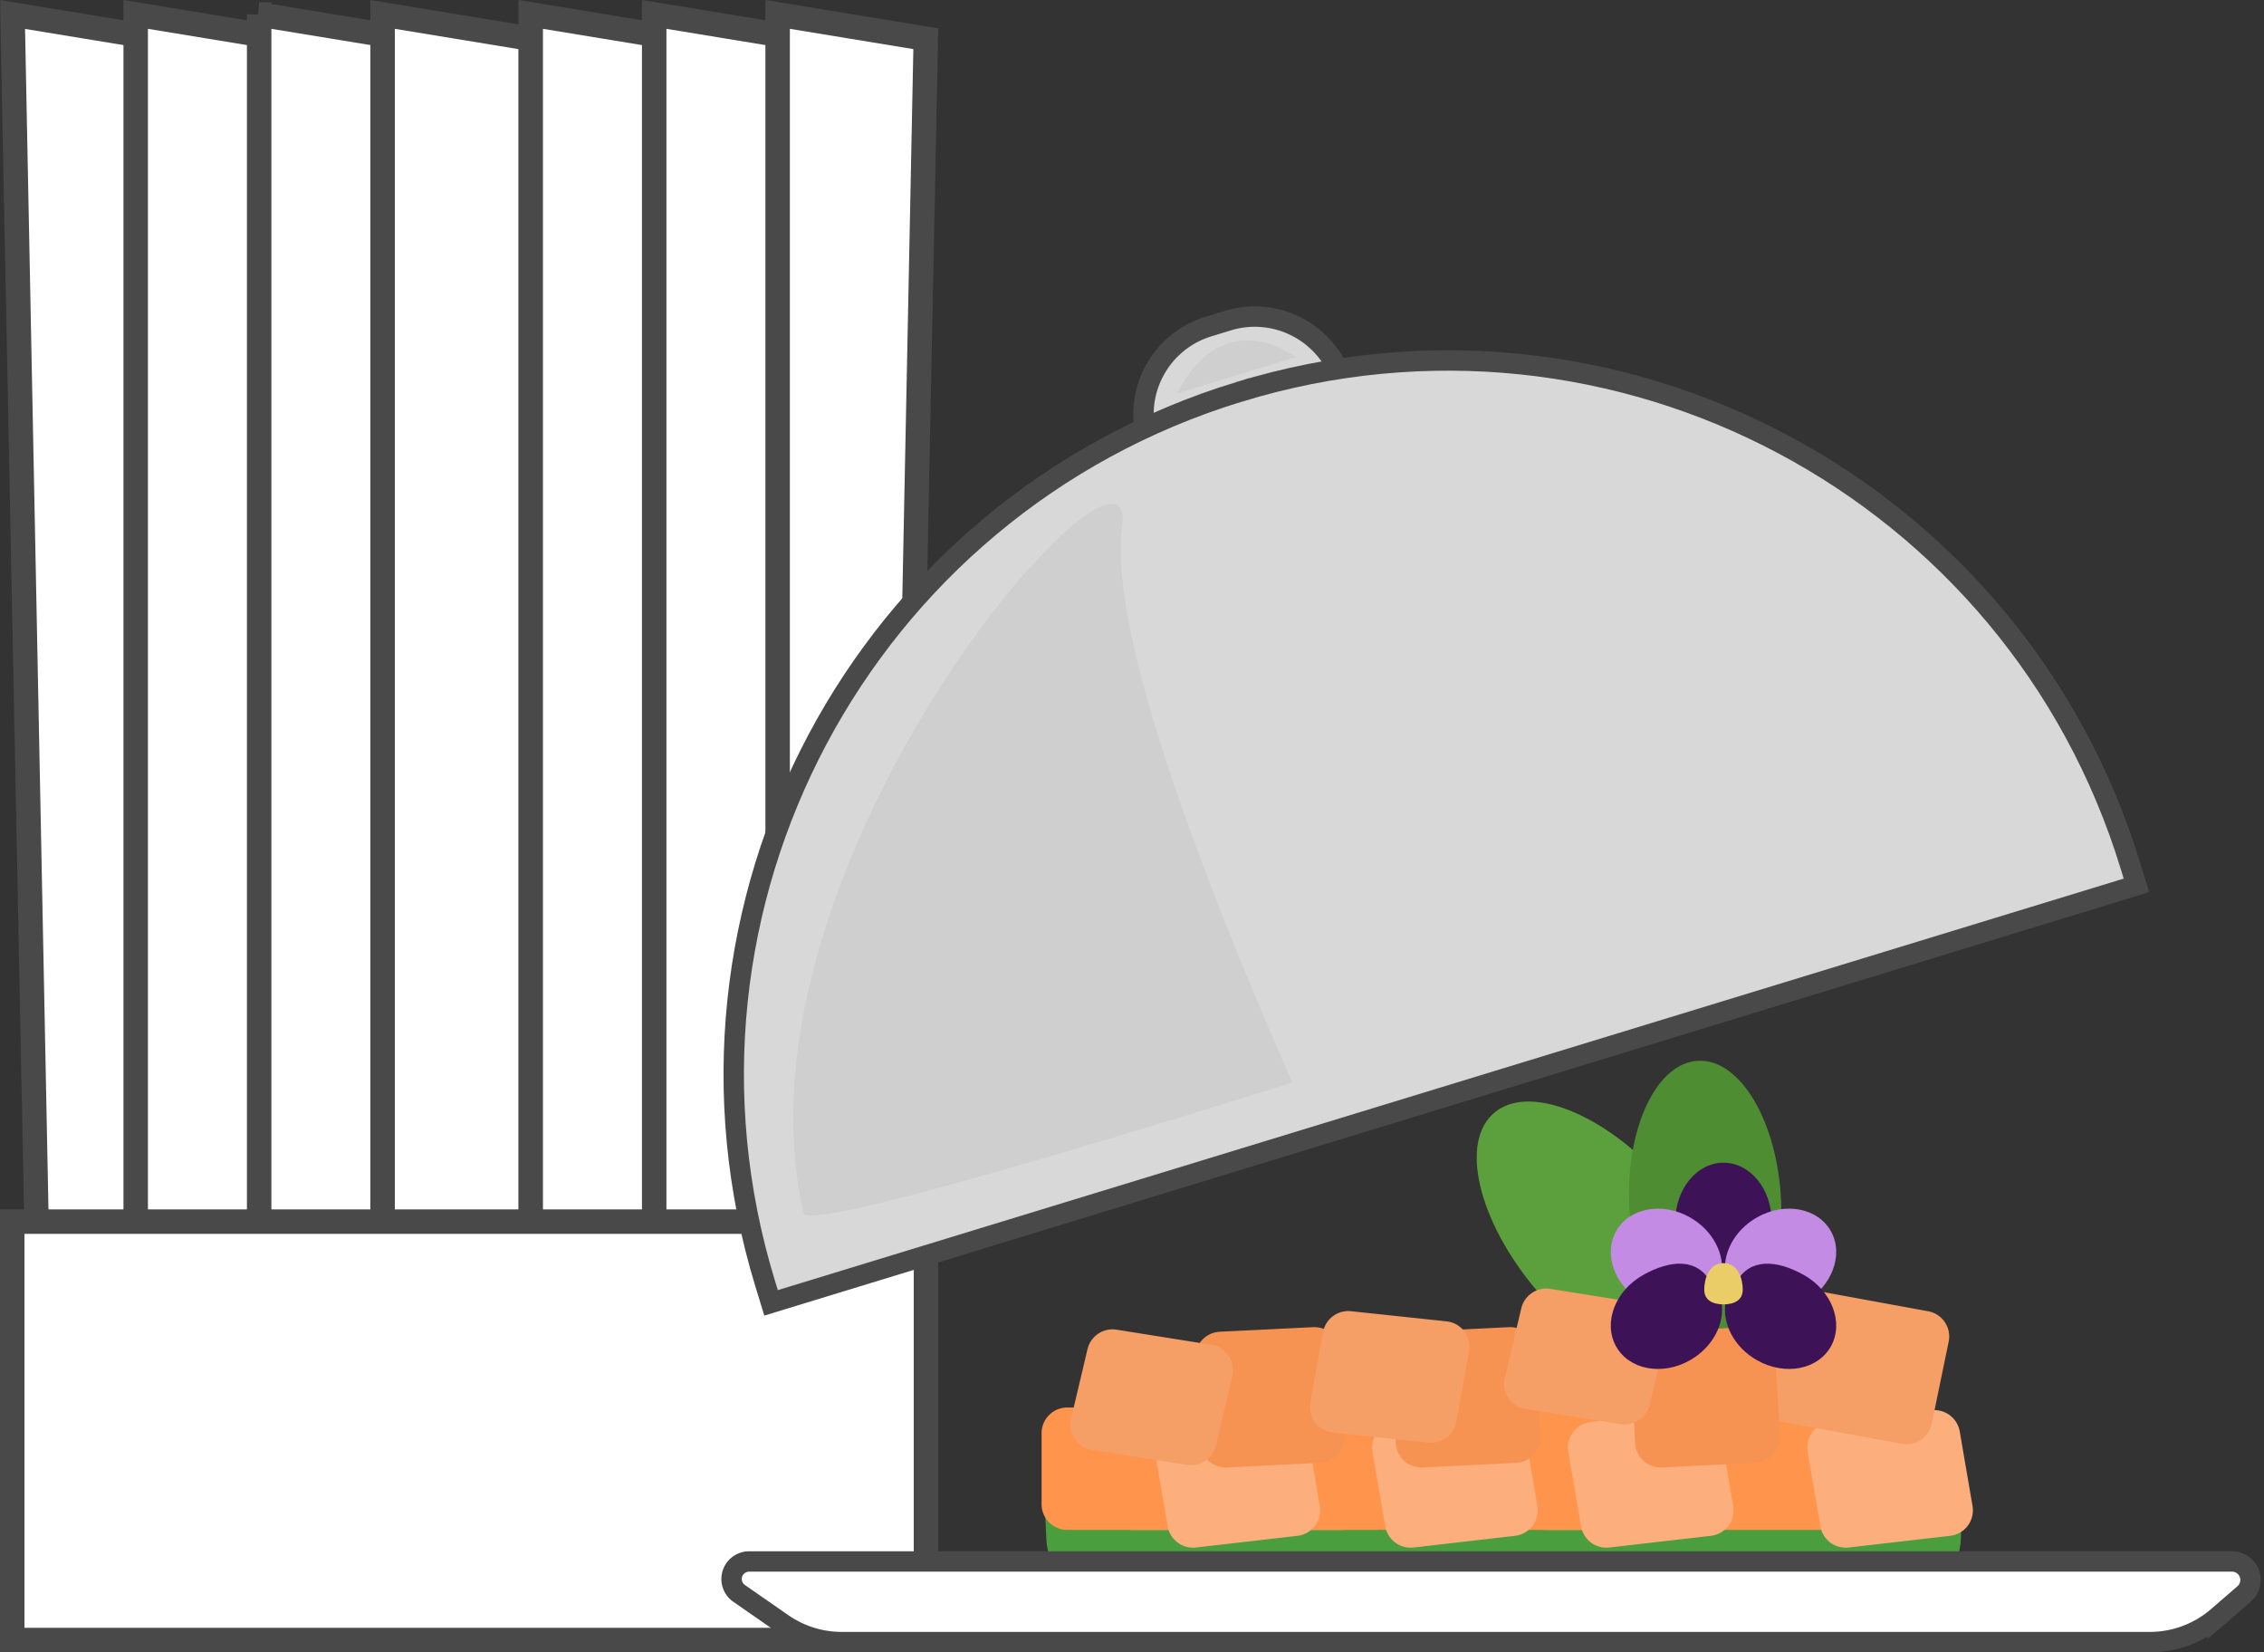
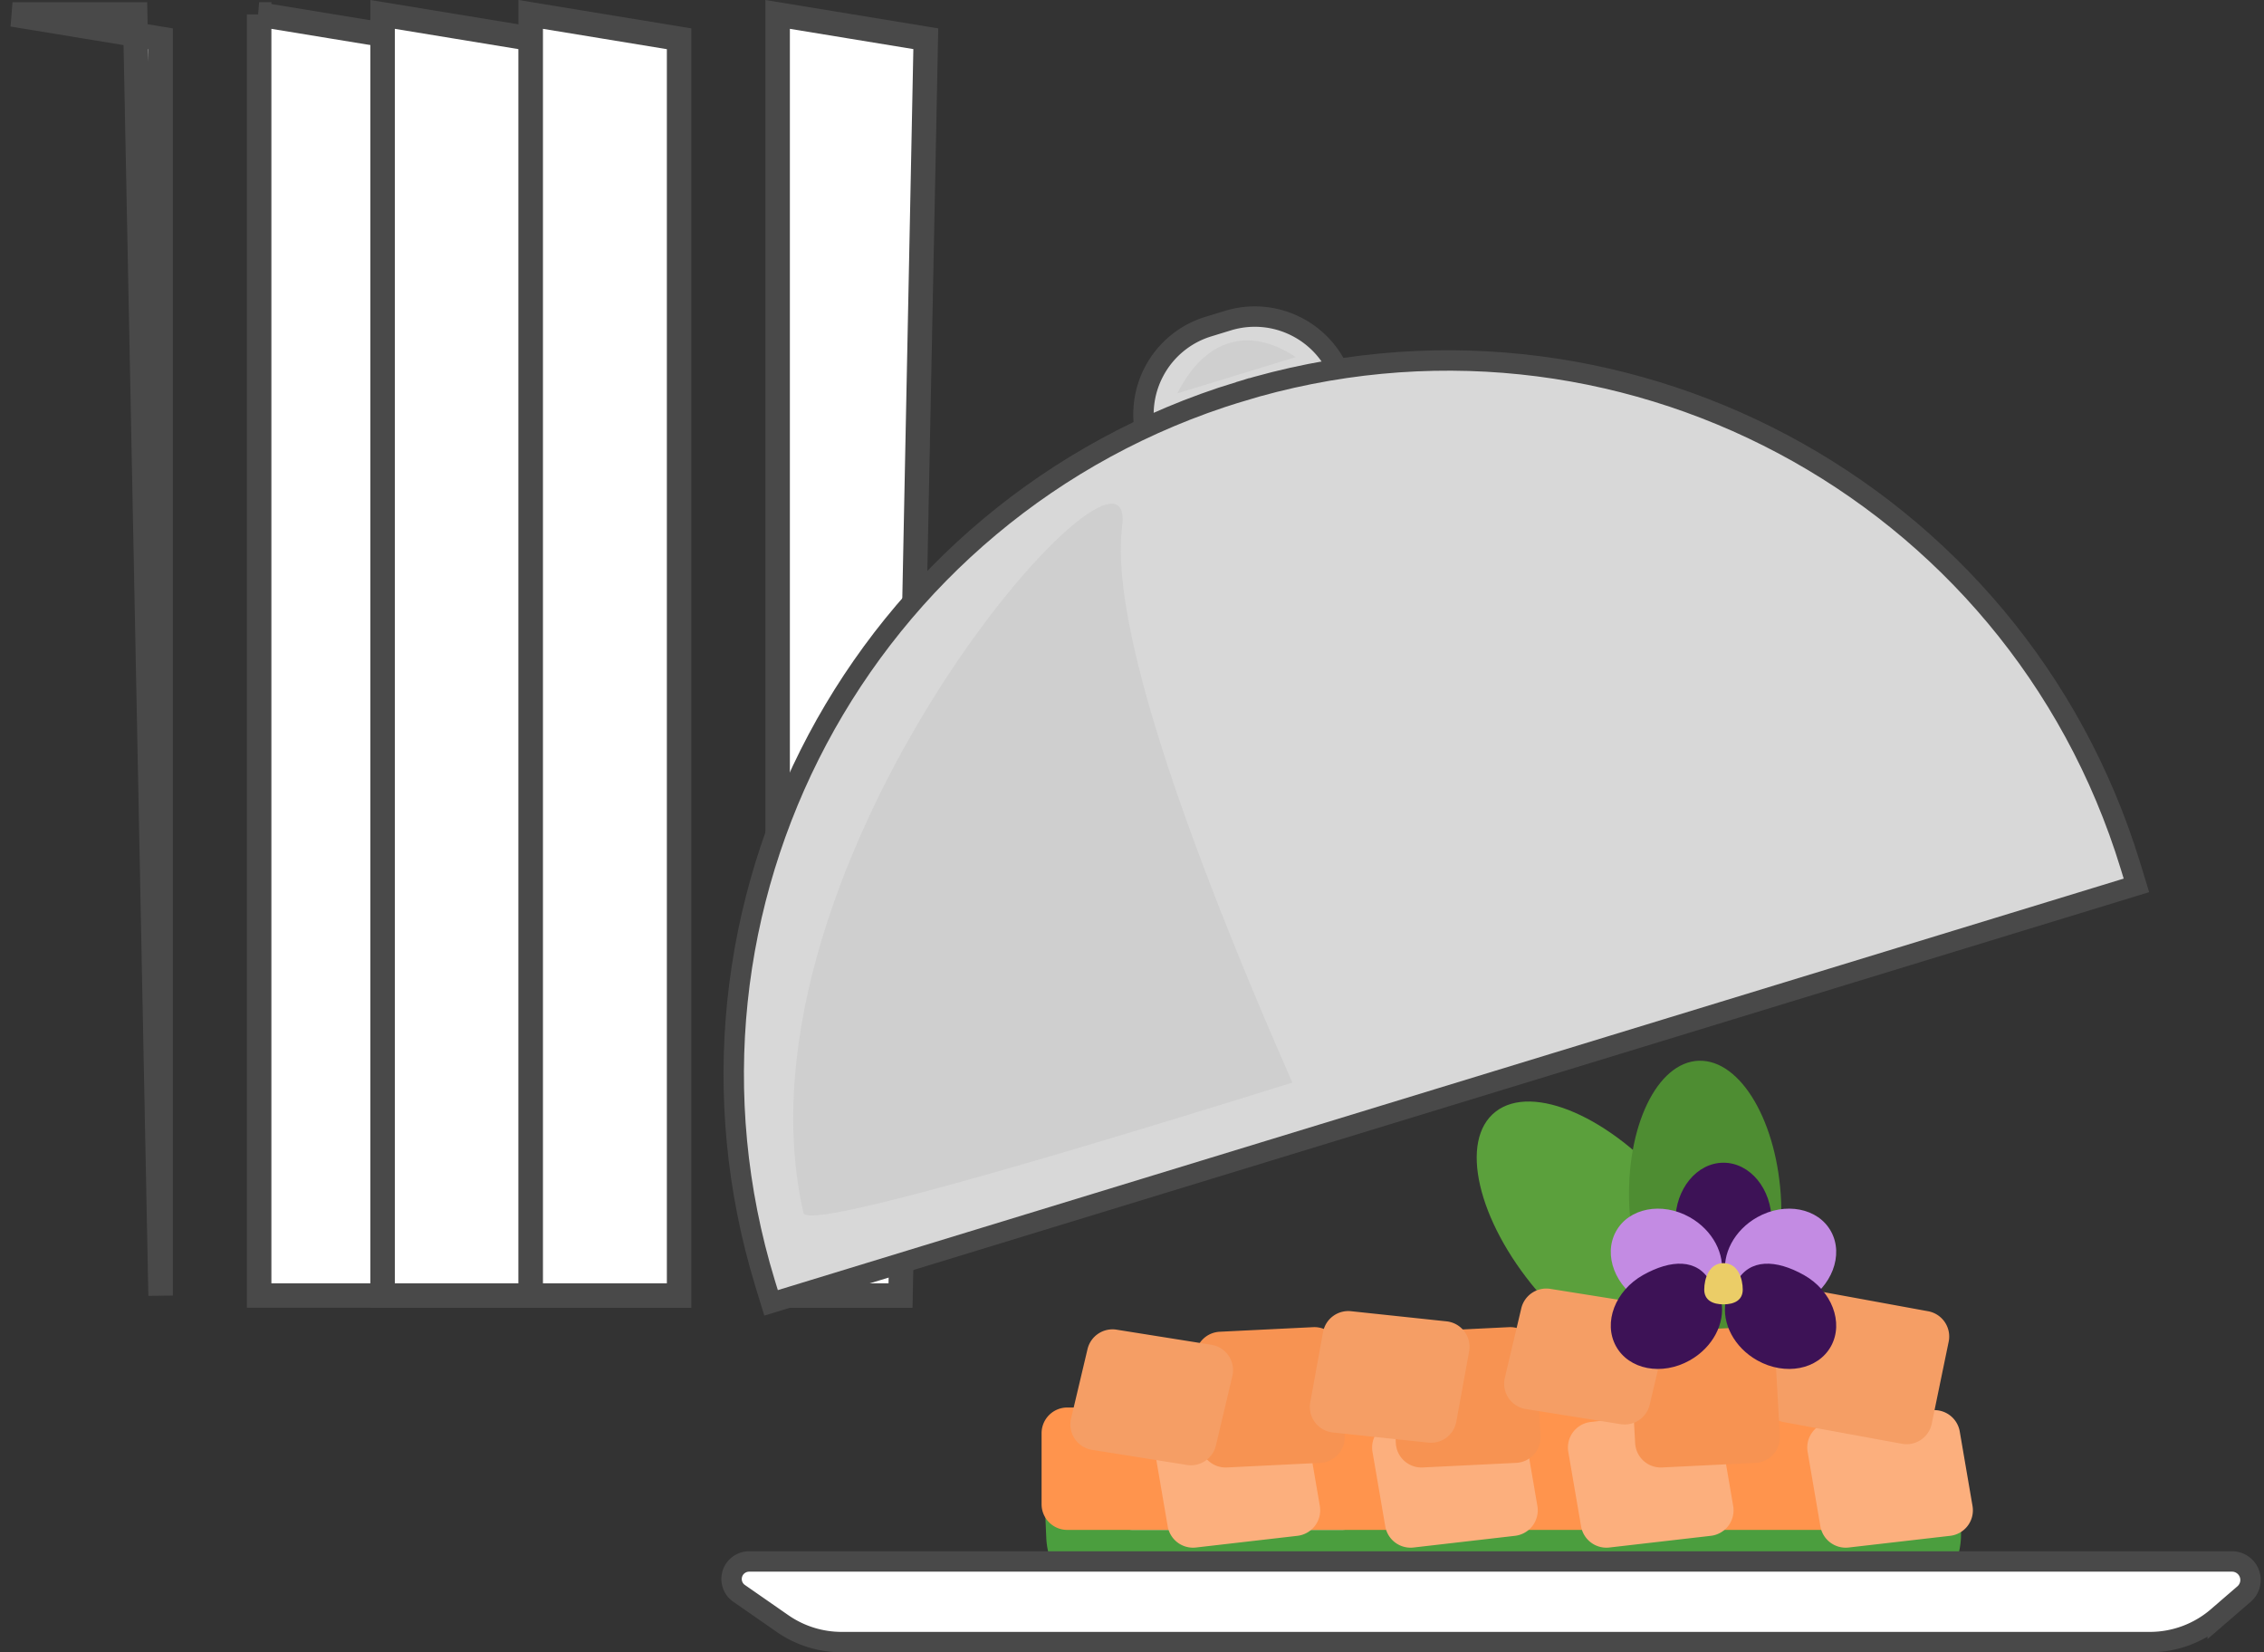
<svg xmlns="http://www.w3.org/2000/svg" fill="none" height="81" width="111">
  <rect width="100%" height="100%" fill="#333333" stroke="none" />
  <g clip-rule="evenodd" fill-rule="evenodd">
-     <path d="m.614.709 7.26 1.192v61.612h-6.014l-1.246-62.803z" fill="#fff" stroke="#494949" stroke-width="1.2" />
-     <path d="m6.653.707 7.273 1.194v61.612h-7.273z" fill="#fff" stroke="#494949" stroke-width="1.2" />
+     <path d="m.614.709 7.26 1.192v61.612l-1.246-62.803z" fill="#fff" stroke="#494949" stroke-width="1.2" />
    <path d="m12.705.707 7.275 1.193v61.612h-7.274v-62.805z" fill="#fff" stroke="#494949" stroke-width="1.2" />
    <path d="m18.758.707 7.274 1.194v61.612h-7.274z" fill="#fff" stroke="#494949" stroke-width="1.2" />
    <path d="m26.021.707 7.274 1.194v61.612h-7.275v-62.806z" fill="#fff" stroke="#494949" stroke-width="1.2" />
-     <path d="m32.074.707 7.273 1.194v61.612h-7.273z" fill="#fff" stroke="#494949" stroke-width="1.2" />
    <path d="m38.126.707 7.264 1.192-1.239 61.614h-6.025z" fill="#fff" stroke="#494949" stroke-width="1.2" />
-     <path d="m.6 59.888h44.8v20.512h-44.8z" fill="#fff" stroke="#494949" stroke-width="1.2" />
    <path d="m60.204 15.717a4.485 4.485 0 0 1 3.34.285 4.49 4.49 0 0 1 2.02 2.043l-9.426 3.087c-.186-1-.027-2.034.452-2.932a4.485 4.485 0 0 1 2.658-2.19z" fill="#d8d8d8" stroke="#494949" />
    <path d="m60.749 19.21c9.243-2.826 18.756-1.638 26.664 2.568 7.91 4.205 14.214 11.427 17.04 20.67l.292.956-66.941 20.466-.293-.956c-2.825-9.243-1.637-18.756 2.568-26.665s11.427-14.213 20.67-17.039z" fill="#d8d8d8" stroke="#494949" />
    <path d="m55.017 25.788c.815-6.378-19.55 16.46-15.623 33.683.201.658 8.19-1.475 23.965-6.398-6.105-13.938-8.885-23.033-8.342-27.285zm2.705-6.506c.68-1.33 1.526-2.152 2.54-2.461 1.013-.31 2.103-.082 3.27.685z" fill="#cfcfcf" />
    <path d="m53.239 70.123 40.786-.404a2.1 2.1 0 0 1 2.12 2.1v3.401a3.78 3.78 0 0 1 -3.78 3.78h-37.291a3.78 3.78 0 0 1 -3.777-3.615l-.134-3.07a2.1 2.1 0 0 1 2.077-2.192z" fill="#4b9e3e" />
    <path d="m109.424 76.547a.908.908 0 0 1 .596 1.599l-1.29 1.115a5.086 5.086 0 0 1 -3.326 1.239h-64.138a5.085 5.085 0 0 1 -2.902-.91l-2.125-1.477a.857.857 0 0 1 .093-1.468.86.86 0 0 1 .398-.098z" fill="#fff" stroke="#494949" />
    <path d="m73.33 54.495c-1.807 1.398-.9 5.33 2.025 8.784 1.95 2.302 4.806 3.542 8.567 3.721.6-3.554-.076-6.482-2.026-8.784-2.925-3.453-6.76-5.12-8.567-3.721z" fill="#5ba03c" />
    <path d="m83.3 52c-2.057.059-3.588 3.24-3.42 7.105.11 2.577 1.453 4.876 4.026 6.895 2.392-2.16 3.532-4.527 3.42-7.104-.168-3.866-1.97-6.953-4.027-6.895z" fill="#4e8d32" />
  </g>
  <path d="m60.474 69h-4.947a1.26 1.26 0 0 0 -1.26 1.26v3.48c0 .696.564 1.26 1.26 1.26h4.947a1.26 1.26 0 0 0 1.26-1.26v-3.48a1.26 1.26 0 0 0 -1.26-1.26z" fill="#d8d8d8" />
  <path d="m65.807 69h-4.947a1.26 1.26 0 0 0 -1.26 1.26v3.48c0 .696.564 1.26 1.26 1.26h4.947a1.26 1.26 0 0 0 1.26-1.26v-3.48a1.26 1.26 0 0 0 -1.26-1.26z" fill="#d8d8d8" />
  <path d="m73.274 69h-4.947a1.26 1.26 0 0 0 -1.26 1.26v3.48c0 .696.564 1.26 1.26 1.26h4.947a1.26 1.26 0 0 0 1.26-1.26v-3.48a1.26 1.26 0 0 0 -1.26-1.26z" fill="#d8d8d8" />
-   <path d="m80.74 69h-4.947a1.26 1.26 0 0 0 -1.26 1.26v3.48c0 .696.564 1.26 1.26 1.26h4.947a1.26 1.26 0 0 0 1.26-1.26v-3.48a1.26 1.26 0 0 0 -1.26-1.26z" fill="#d8d8d8" />
  <path d="m89.274 69h-4.947a1.26 1.26 0 0 0 -1.26 1.26v3.48c0 .696.564 1.26 1.26 1.26h4.947a1.26 1.26 0 0 0 1.26-1.26v-3.48a1.26 1.26 0 0 0 -1.26-1.26zm-10.667 0h-4.947a1.26 1.26 0 0 0 -1.26 1.26v3.48c0 .696.564 1.26 1.26 1.26h4.947a1.26 1.26 0 0 0 1.26-1.26v-3.48a1.26 1.26 0 0 0 -1.26-1.26zm-9.6 0h-4.947a1.26 1.26 0 0 0 -1.26 1.26v3.48c0 .696.564 1.26 1.26 1.26h4.947a1.26 1.26 0 0 0 1.26-1.26v-3.48a1.26 1.26 0 0 0 -1.26-1.26zm-11.733 0h-4.947a1.26 1.26 0 0 0 -1.26 1.26v3.48c0 .696.564 1.26 1.26 1.26h4.947a1.26 1.26 0 0 0 1.26-1.26v-3.48a1.26 1.26 0 0 0 -1.26-1.26z" fill="#ff944d" />
  <path clip-rule="evenodd" d="m89.722 69.71 4.975-.573a1.26 1.26 0 0 1 1.386 1.039l.626 3.65a1.258 1.258 0 0 1 -1.098 1.464l-4.975.573a1.26 1.26 0 0 1 -1.386-1.039l-.625-3.65a1.259 1.259 0 0 1 1.097-1.464zm-11.733 0 4.975-.573a1.26 1.26 0 0 1 1.386 1.039l.625 3.65a1.259 1.259 0 0 1 -1.097 1.464l-4.975.573a1.26 1.26 0 0 1 -1.386-1.039l-.626-3.65a1.26 1.26 0 0 1 1.098-1.464zm-9.6 0 4.975-.573a1.26 1.26 0 0 1 1.386 1.039l.625 3.65a1.259 1.259 0 0 1 -1.097 1.464l-4.975.573a1.26 1.26 0 0 1 -1.386-1.039l-.626-3.65a1.26 1.26 0 0 1 1.098-1.464zm-10.667 0 4.975-.573a1.26 1.26 0 0 1 1.386 1.039l.626 3.65a1.26 1.26 0 0 1 -1.098 1.464l-4.975.573a1.26 1.26 0 0 1 -1.386-1.039l-.625-3.65a1.26 1.26 0 0 1 1.097-1.464z" fill="#fcaf7d" fill-rule="evenodd" />
  <path clip-rule="evenodd" d="m88.75 63.222 5.783 1.059a1.259 1.259 0 0 1 1.007 1.494l-.83 4.018a1.26 1.26 0 0 1 -1.46.985l-5.783-1.059a1.259 1.259 0 0 1 -1.007-1.494l.83-4.018a1.26 1.26 0 0 1 1.46-.985z" fill="#f59e65" fill-rule="evenodd" />
  <path clip-rule="evenodd" d="m81.134 65.286 4.577-.225a1.26 1.26 0 0 1 1.32 1.189l.232 4.135a1.259 1.259 0 0 1 -1.197 1.329l-4.577.225a1.26 1.26 0 0 1 -1.32-1.189l-.232-4.135a1.259 1.259 0 0 1 1.197-1.329zm-11.734 0 4.578-.225a1.26 1.26 0 0 1 1.32 1.189l.231 4.135a1.26 1.26 0 0 1 -1.196 1.329l-4.578.225a1.26 1.26 0 0 1 -1.32-1.189l-.23-4.135a1.26 1.26 0 0 1 1.195-1.329zm-9.6 0 4.578-.225a1.26 1.26 0 0 1 1.32 1.189l.231 4.135a1.26 1.26 0 0 1 -1.196 1.329l-4.578.225a1.26 1.26 0 0 1 -1.32-1.189l-.23-4.135a1.26 1.26 0 0 1 1.195-1.329z" fill="#f79352" fill-rule="evenodd" />
  <path clip-rule="evenodd" d="m66.24 64.279 4.68.497a1.258 1.258 0 0 1 1.107 1.479l-.627 3.44a1.26 1.26 0 0 1 -1.372 1.026l-4.682-.497a1.259 1.259 0 0 1 -1.106-1.479l.626-3.44a1.26 1.26 0 0 1 1.373-1.026zm9.77-1.095 4.65.741a1.26 1.26 0 0 1 1.027 1.535l-.806 3.402a1.26 1.26 0 0 1 -1.425.954l-4.649-.741a1.26 1.26 0 0 1 -1.027-1.535l.806-3.402a1.26 1.26 0 0 1 1.424-.954zm-21.266 2 4.649.741a1.26 1.26 0 0 1 1.027 1.535l-.806 3.402a1.26 1.26 0 0 1 -1.424.954l-4.65-.741a1.26 1.26 0 0 1 -1.027-1.535l.806-3.402a1.26 1.26 0 0 1 1.425-.954z" fill="#f59e65" fill-rule="evenodd" />
  <path clip-rule="evenodd" d="m84.034 62.633c.222 0 .903.07 1.106 0 .992-.34 1.72-1.448 1.72-2.763 0-1.585-1.057-2.87-2.36-2.87s-2.36 1.285-2.36 2.87.591 2.763 1.894 2.763z" fill="#3d1256" fill-rule="evenodd" />
  <path clip-rule="evenodd" d="m83.86 63.517c.107-.197.497-.767.536-.981.188-1.044-.416-2.226-1.55-2.864-1.368-.768-2.989-.455-3.62.7-.632 1.156-.035 2.715 1.332 3.484 1.368.768 2.67.816 3.302-.34zm1.28 0c-.107-.197-.497-.767-.536-.981-.188-1.044.416-2.226 1.55-2.864 1.368-.768 2.989-.455 3.62.7.632 1.156.035 2.715-1.332 3.484-1.368.768-2.67.816-3.302-.34z" fill="#c38be3" fill-rule="evenodd" />
  <path clip-rule="evenodd" d="m83.86 62.845c.107.196.497.766.536.98.188 1.044-.416 2.227-1.55 2.864-1.368.769-2.989.455-3.62-.7-.632-1.156-.035-2.715 1.332-3.484 1.368-.768 2.67-.816 3.302.34zm1.28 0c-.107.196-.497.766-.536.98-.188 1.044.416 2.227 1.55 2.864 1.368.769 2.989.455 3.62-.7.632-1.156.035-2.715-1.332-3.484-1.368-.768-2.67-.816-3.302.34z" fill="#3d1256" fill-rule="evenodd" />
  <path clip-rule="evenodd" d="m84.5 63.943c.521 0 .944-.196.944-.724 0-.529-.232-1.296-.944-1.296s-.944.767-.944 1.296c0 .528.423.724.944.724z" fill="#ebcd67" fill-rule="evenodd" />
</svg>